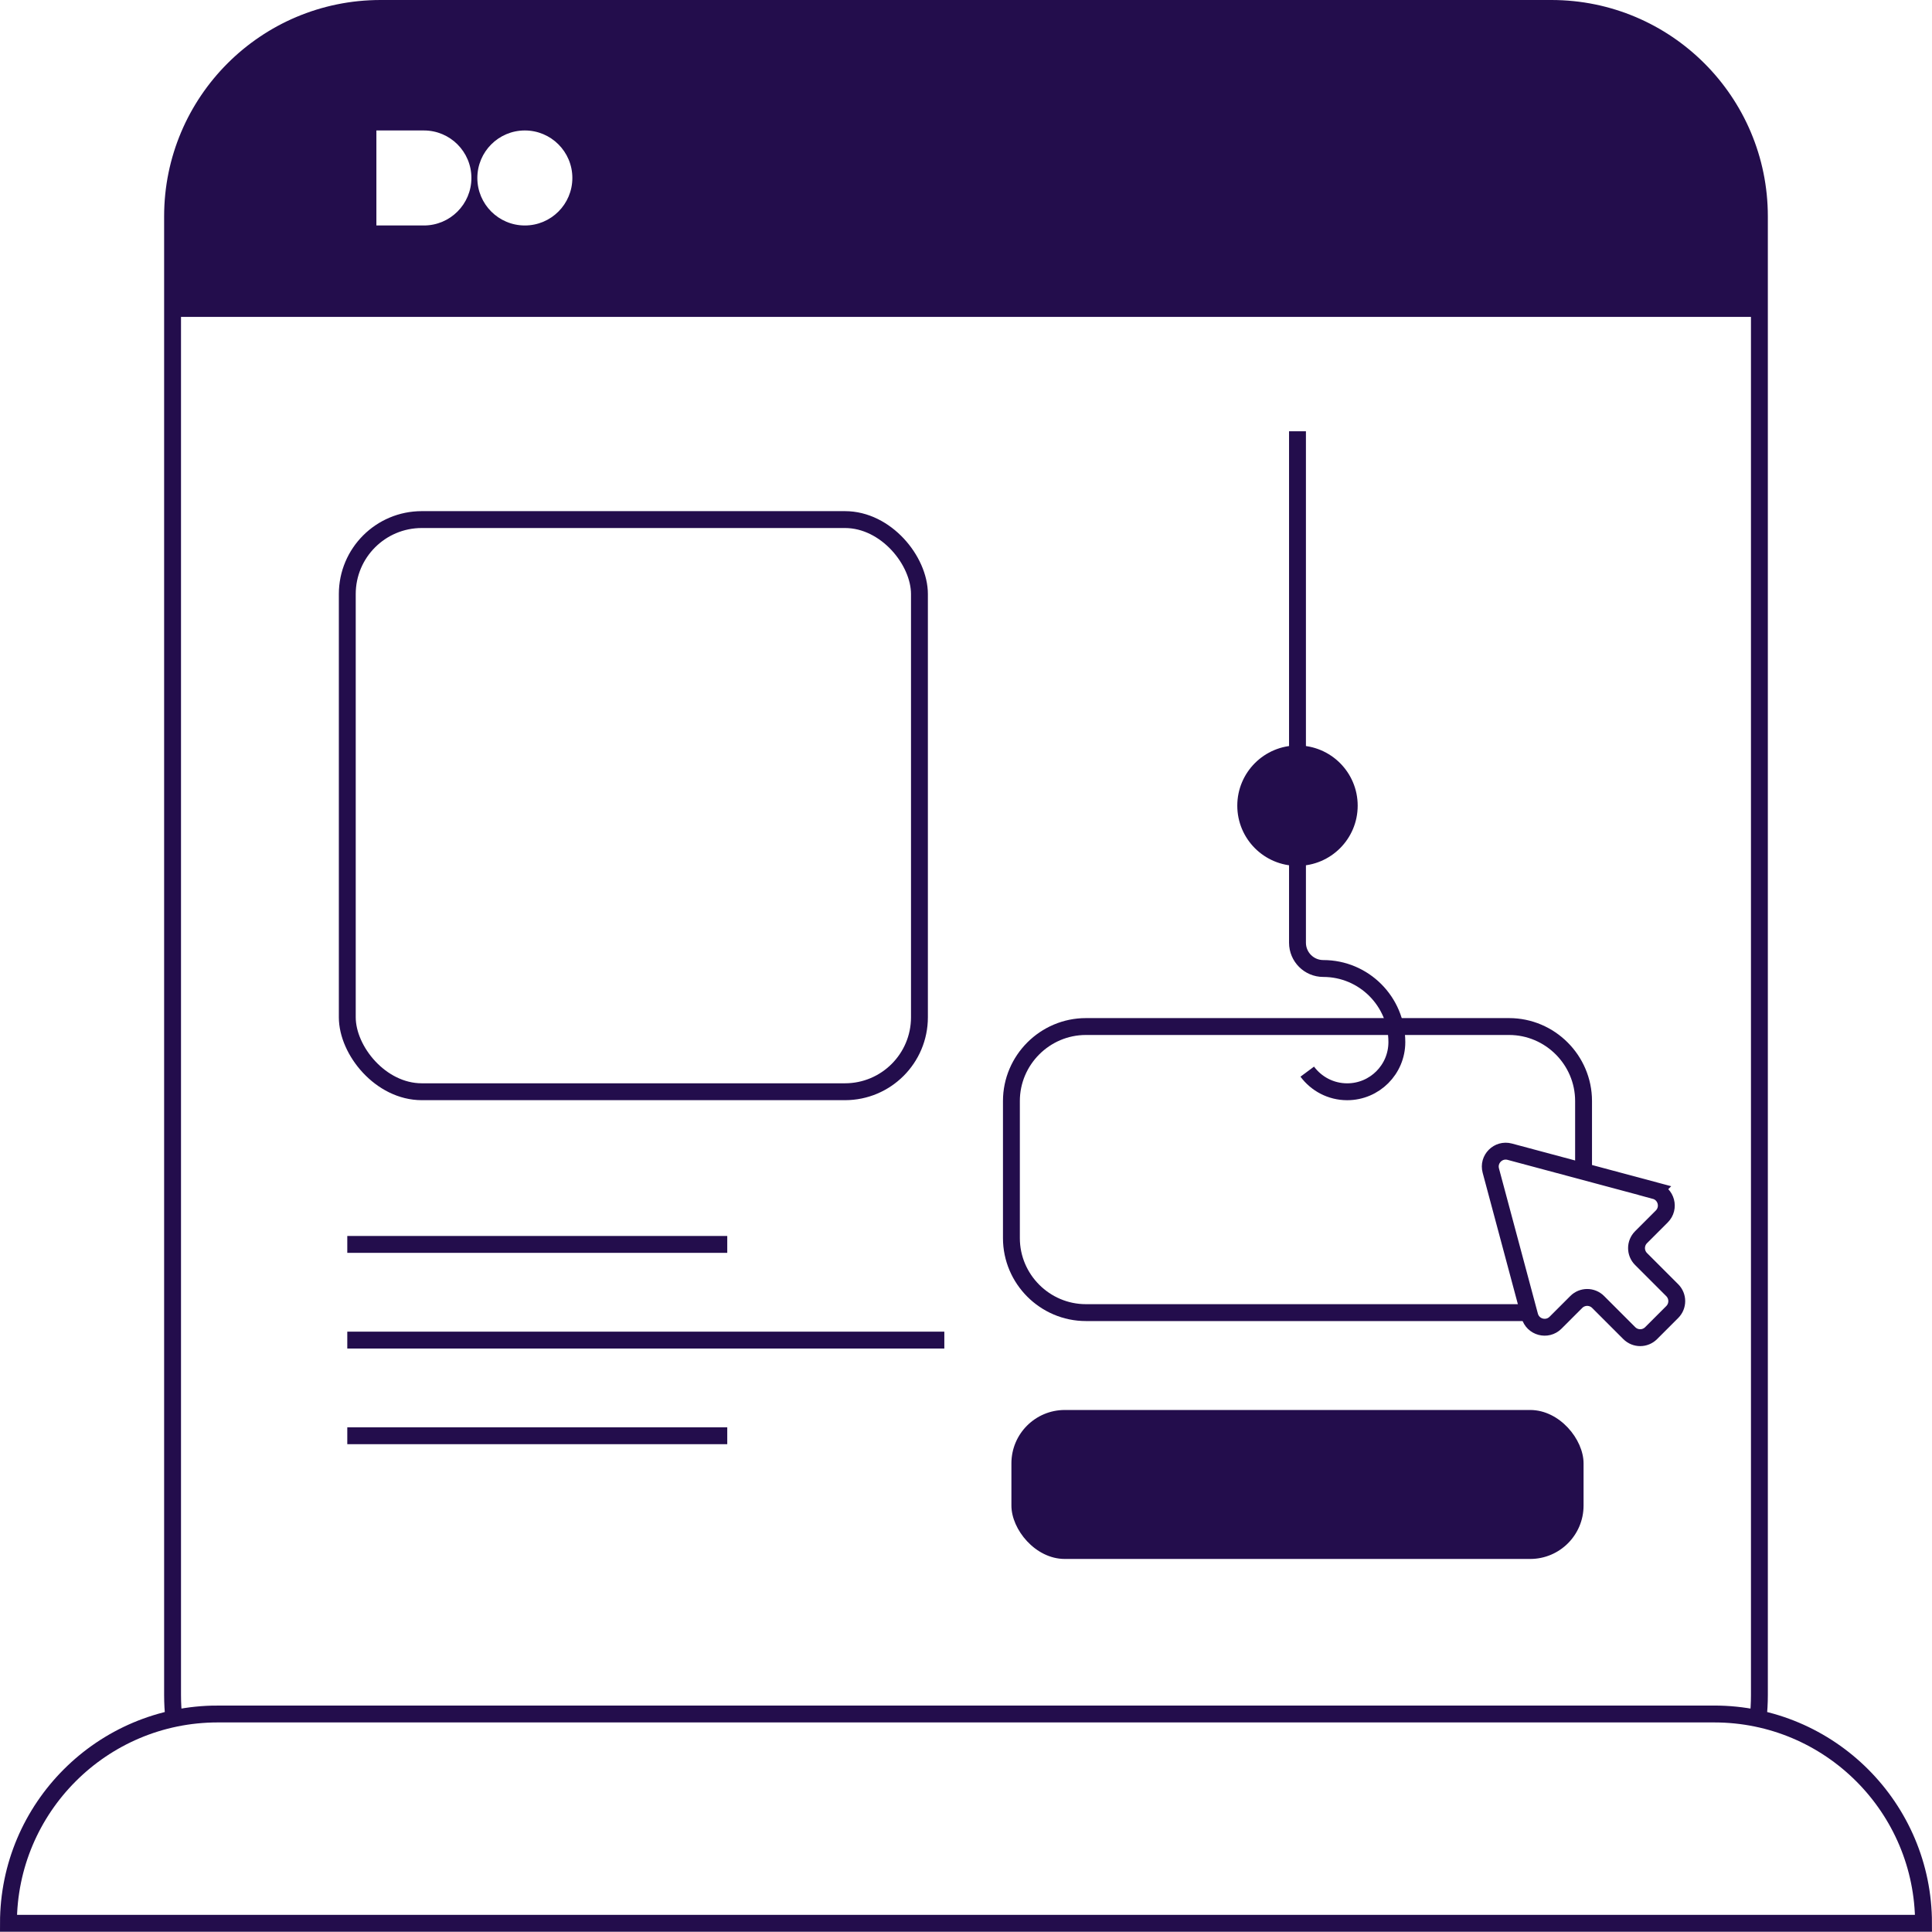
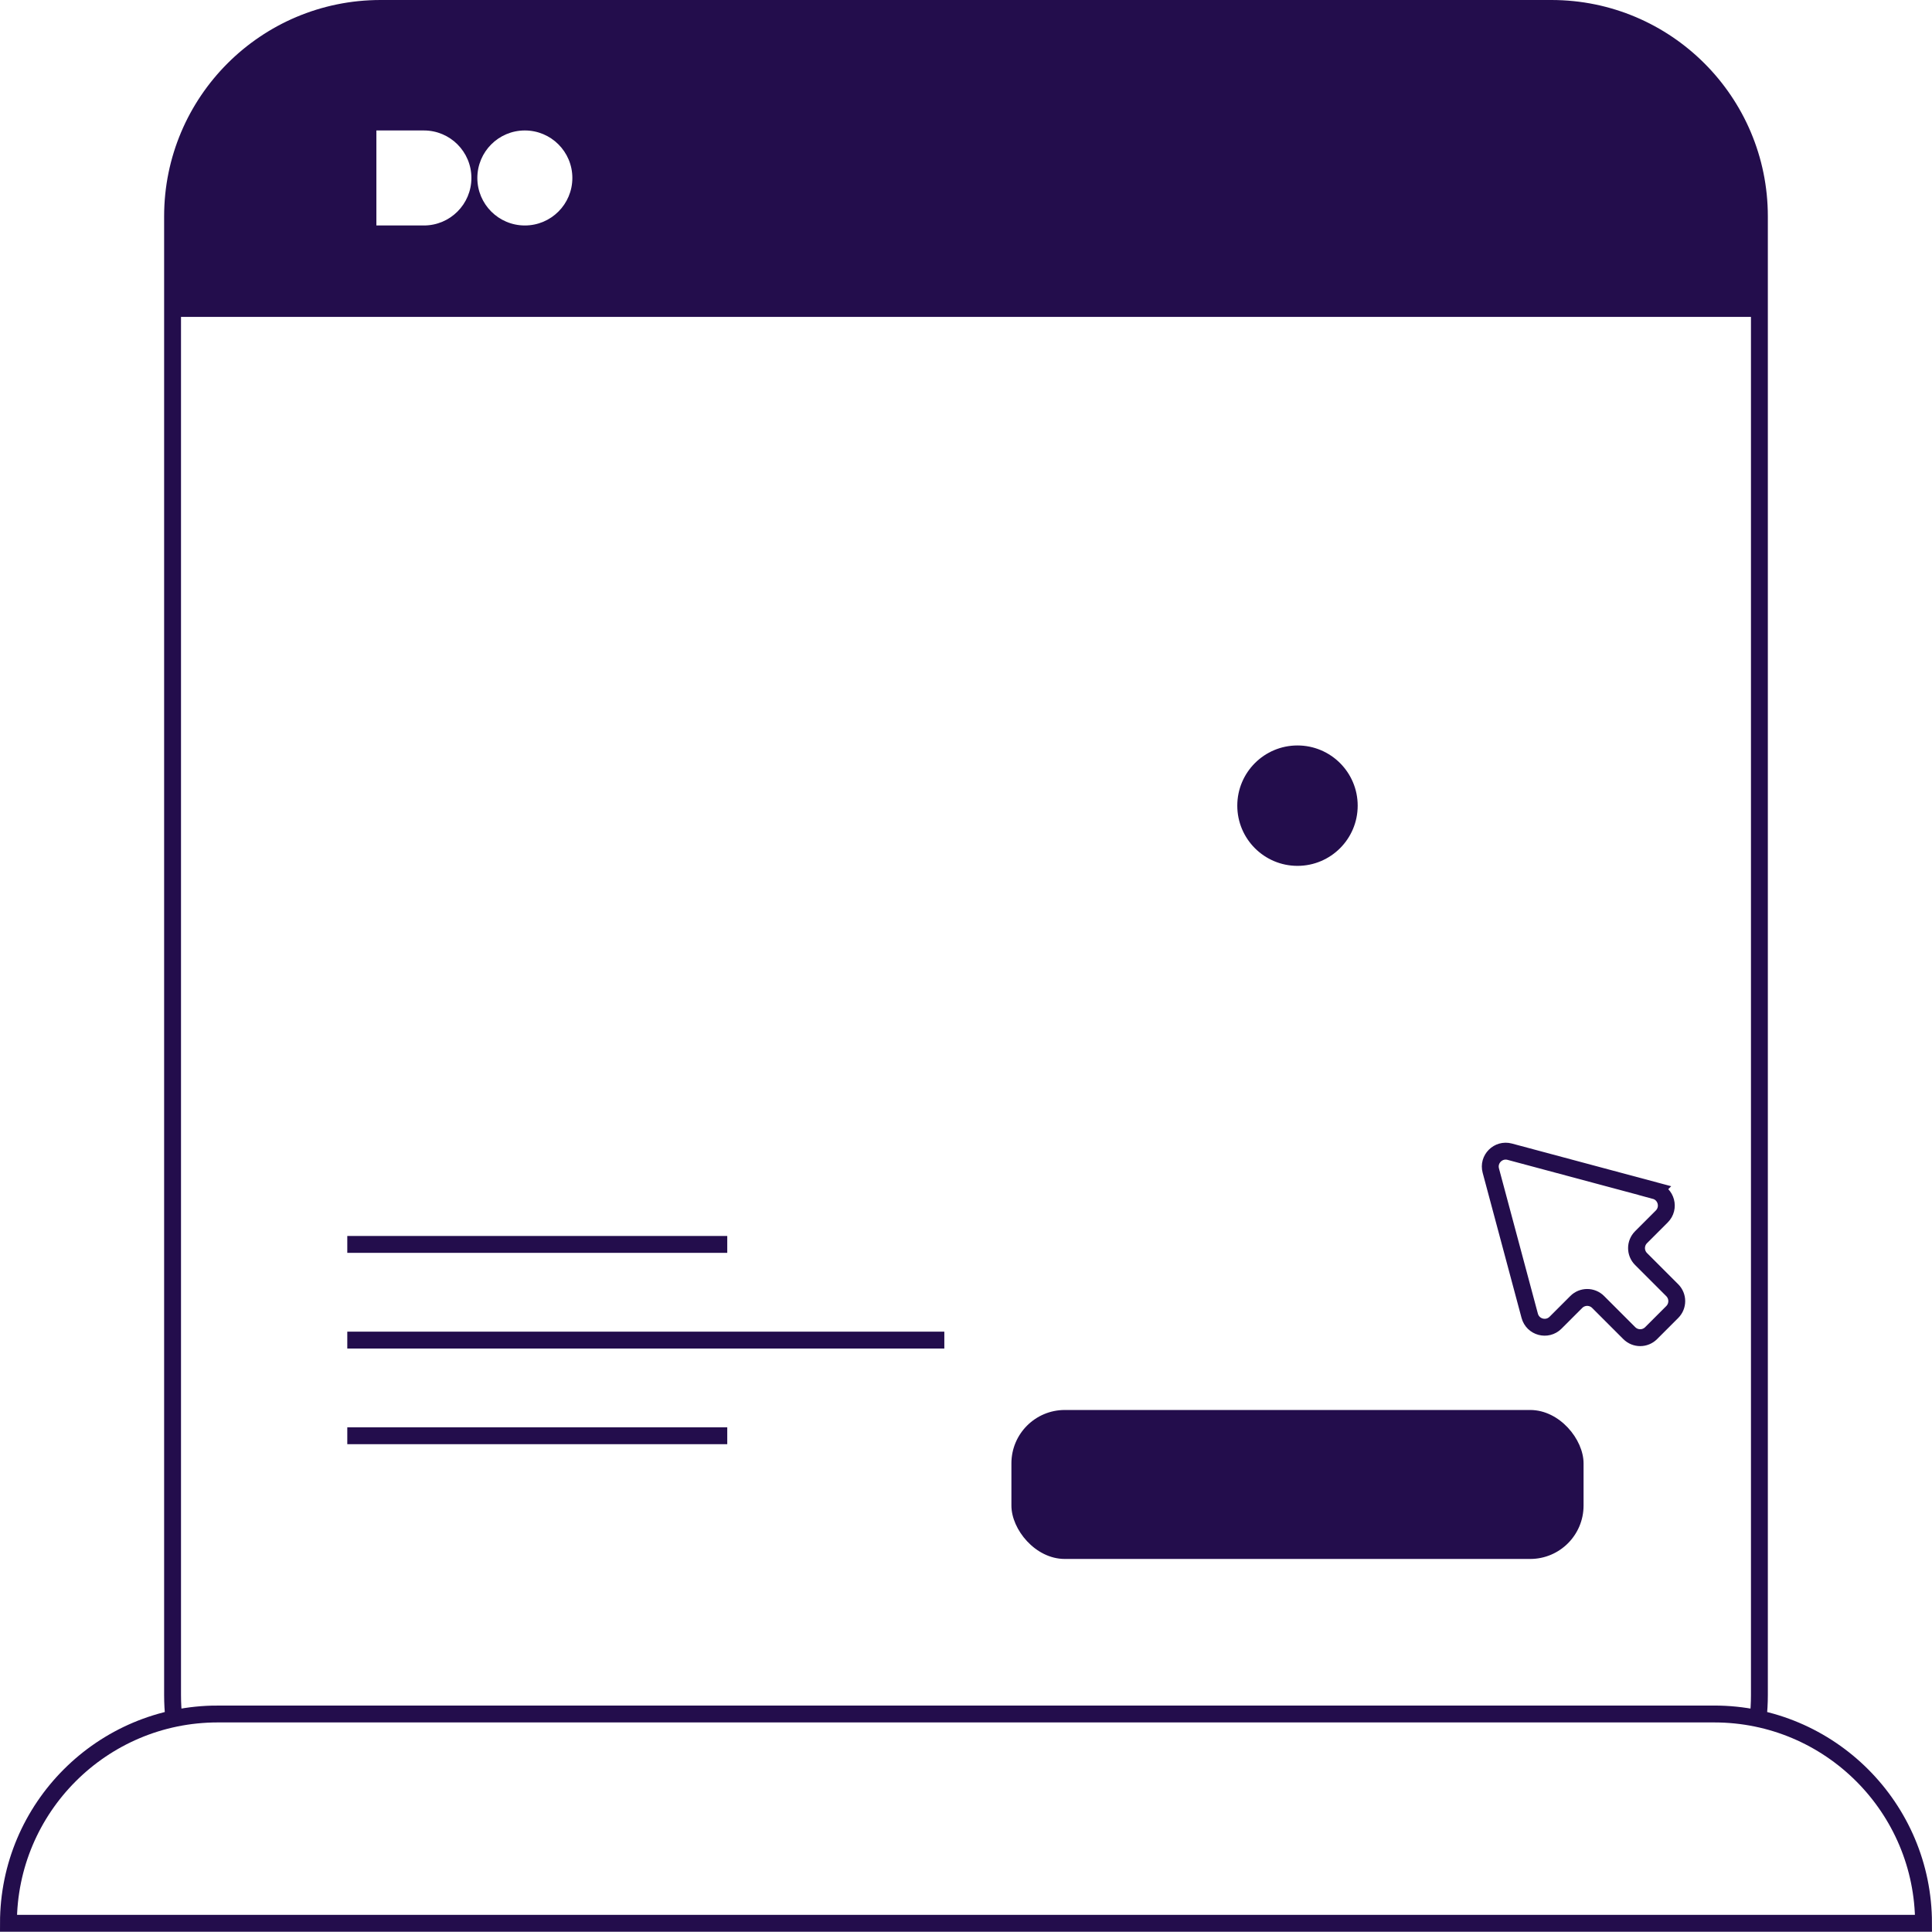
<svg xmlns="http://www.w3.org/2000/svg" id="Layer_1" data-name="Layer 1" viewBox="0 0 572.22 572.14">
  <path d="M51.5,509.02c-.26-2.29-.39-4.62-.39-6.98V64.1c0-34.02,27.58-61.6,61.61-61.6h346.77c34.03,0,61.61,27.58,61.61,61.6v437.94c0,2.36-.13,4.69-.4,6.98" fill="none" stroke="#230d4c" stroke-miterlimit="10" stroke-width="5" />
  <path d="M457.57,2.5H114.64c-35.09,0-63.53,28.44-63.53,63.53v27.83h469.99v-27.83c0-35.09-28.44-63.53-63.53-63.53ZM139.62,52.71c0,7.77-6.3,14.07-14.07,14.07h-14.07v-28.14h14.07c7.77,0,14.07,6.3,14.07,14.07h0ZM169.52,52.71c0,7.77-6.3,14.07-14.07,14.07h0c-7.77,0-14.07-6.3-14.07-14.07h0c0-7.77,6.3-14.07,14.07-14.07h0c7.77,0,14.07,6.3,14.07,14.07h0Z" fill="#230d4c" stroke-width="0" />
  <path d="M64.49,507.65h443.23c34.22,0,61.99,27.78,61.99,61.99H2.5c0-34.22,27.78-61.99,61.99-61.99Z" fill="none" stroke="#230d4c" stroke-miterlimit="10" stroke-width="5" />
-   <rect x="102.86" y="153.89" width="169.46" height="169.46" rx="22.06" ry="22.06" fill="none" stroke="#230d4c" stroke-miterlimit="10" stroke-width="5" />
-   <path d="M453.08,388.77h-131.46c-12.13,0-22.06-9.93-22.06-22.06v-40.61c0-12.13,9.93-22.06,22.06-22.06h125.34c12.13,0,22.06,9.93,22.06,22.06v20.3" fill="none" stroke="#230d4c" stroke-miterlimit="10" stroke-width="5" />
  <rect x="299.56" y="417.61" width="169.46" height="44.12" rx="15.81" ry="15.81" fill="#230d4c" stroke-width="0" />
  <line x1="102.86" y1="368.57" x2="215.4" y2="368.57" fill="none" stroke="#230d4c" stroke-miterlimit="10" stroke-width="5" />
  <line x1="102.86" y1="396.91" x2="279.69" y2="396.91" fill="none" stroke="#230d4c" stroke-miterlimit="10" stroke-width="5" />
  <line x1="102.86" y1="425.24" x2="215.4" y2="425.24" fill="none" stroke="#230d4c" stroke-miterlimit="10" stroke-width="5" />
-   <path d="M384.29,127.74v151.48c0,4.21,3.42,7.63,7.63,7.63h0c12.04,0,21.8,9.76,21.8,21.8h0c0,8.13-6.59,14.71-14.71,14.71h0c-4.85,0-9.15-2.35-11.83-5.96" fill="none" stroke="#230d4c" stroke-miterlimit="10" stroke-width="5" />
  <circle cx="384.29" cy="238.62" r="17.83" fill="#230d4c" stroke-width="0" />
  <path d="M490.15,352.63l-43-11.52c-3.4-.91-6.52,2.2-5.6,5.6l11.52,43c.91,3.4,5.16,4.54,7.65,2.05l6.14-6.14c1.79-1.79,4.68-1.79,6.47,0l9.23,9.23c1.79,1.79,4.68,1.79,6.47,0l6.25-6.25c1.79-1.79,1.79-4.68,0-6.47l-9.23-9.23c-1.79-1.79-1.79-4.68,0-6.47l6.14-6.14c2.49-2.49,1.35-6.74-2.05-7.65Z" fill="none" stroke="#230d4c" stroke-miterlimit="10" stroke-width="5" />
</svg>